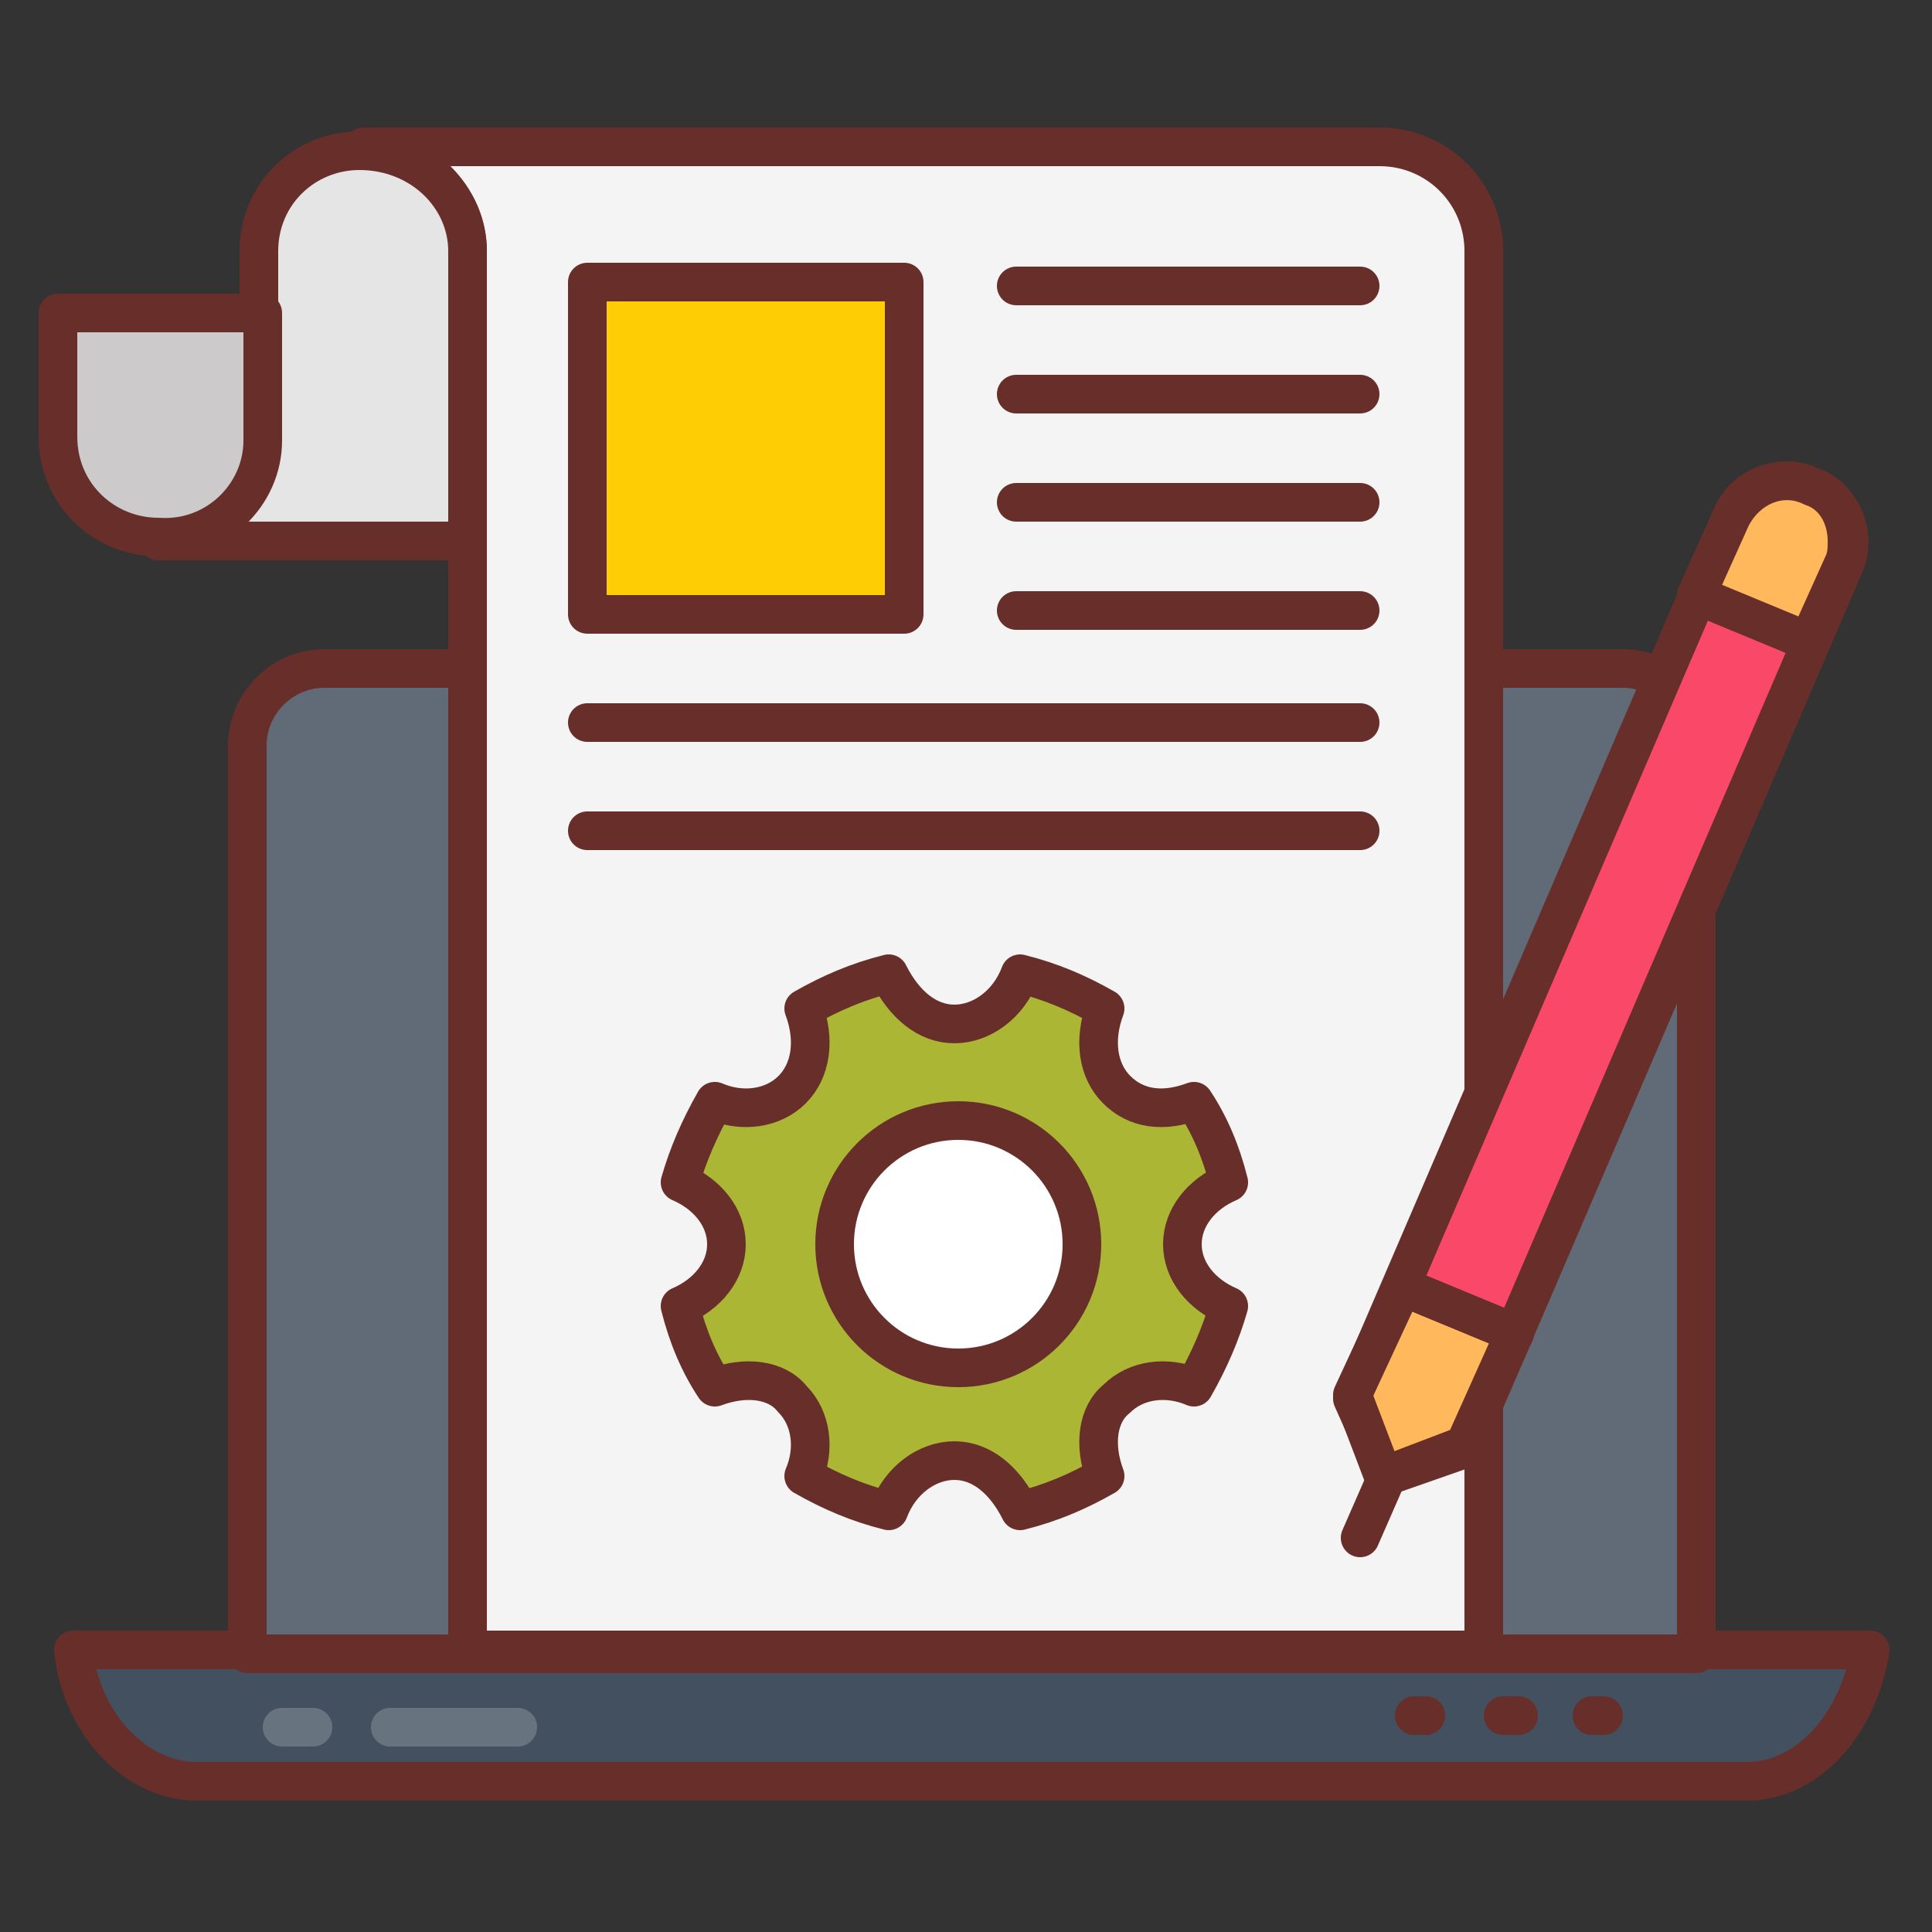
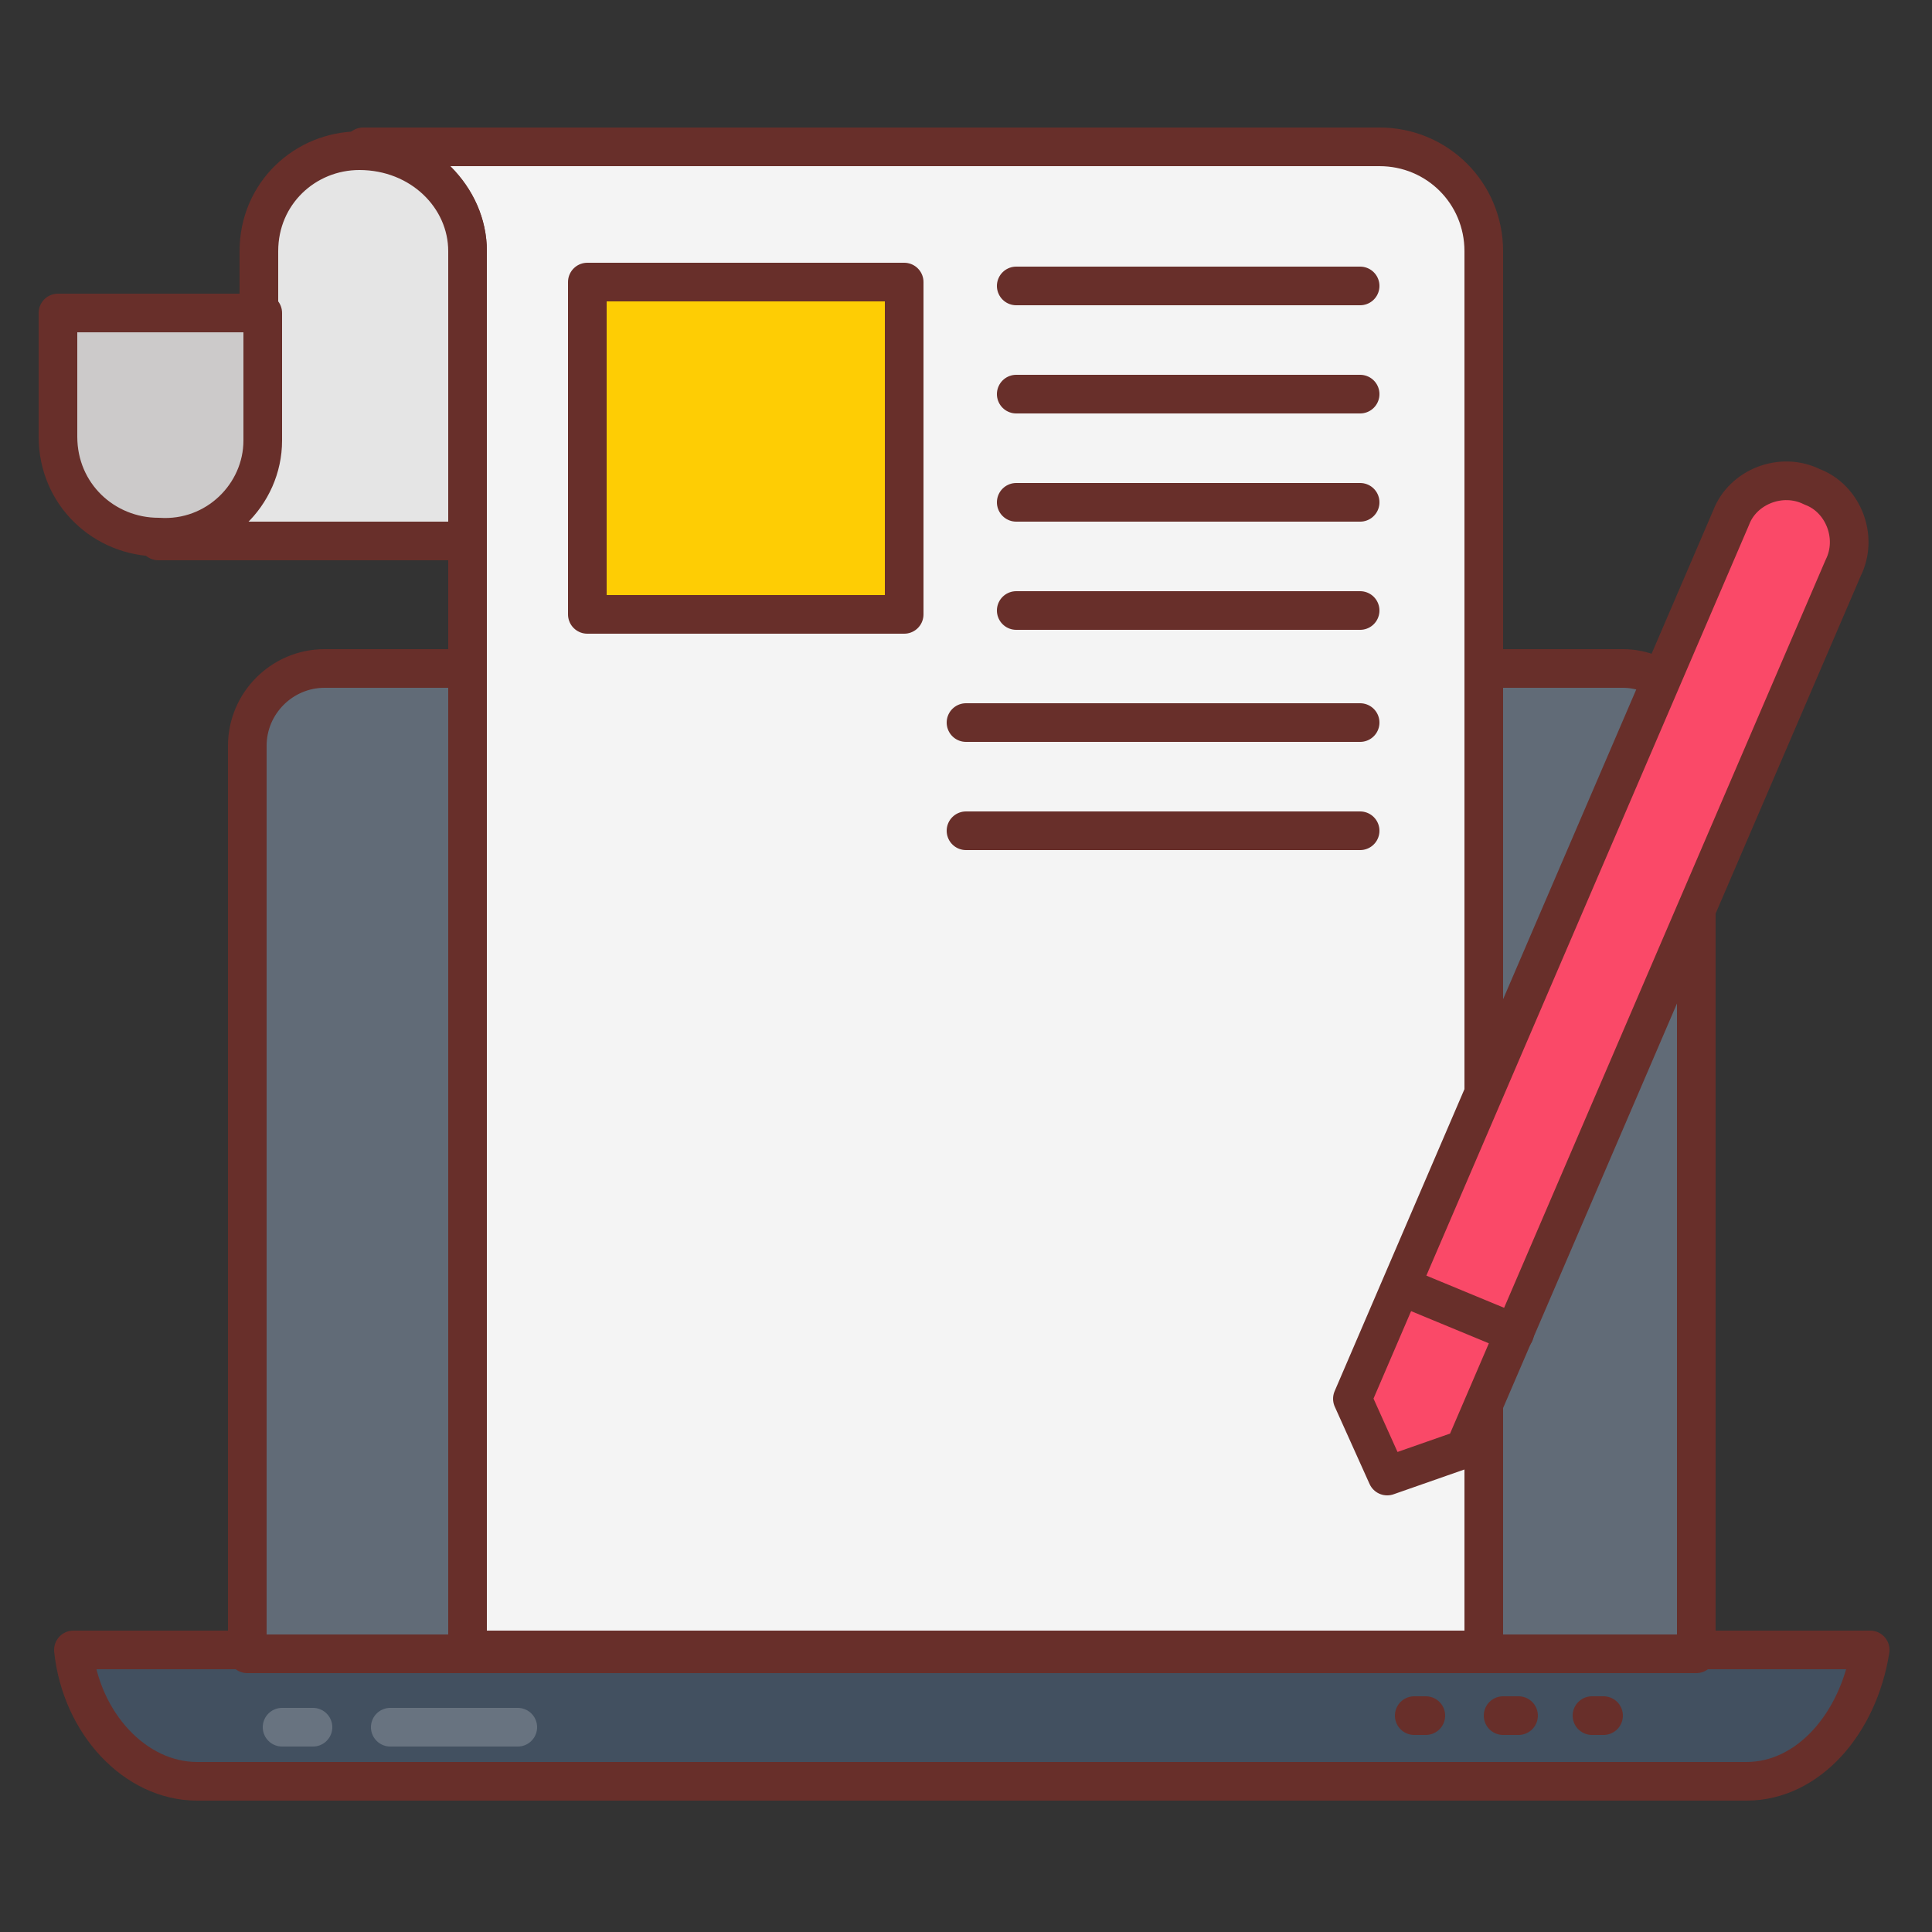
<svg xmlns="http://www.w3.org/2000/svg" version="1.1" width="512" height="512" x="0" y="0" viewBox="0 0 50 50" style="enable-background:new 0 0 512 512" xml:space="preserve" class="">
  <rect x="0" y="0" width="50" height="50" fill="#333333" stroke="none" />
  <g>
    <g stroke="#682f2a" stroke-linecap="round" stroke-linejoin="round" stroke-miterlimit="10">
      <path fill="#425060" d="M1.9 42.7c.2 1.9 1.6 3.4 3.2 3.4h40.1c1.6 0 2.9-1.5 3.2-3.4z" opacity="1" data-original="#425060" class="" />
      <path fill="#616b77" d="M42 17.3H8.4c-1.1 0-2 .9-2 2v23.5h37.5V19.2c0-1.1-.9-1.9-1.9-1.9z" opacity="1" data-original="#616b77" />
      <g fill="none">
        <path d="M36.6 44.4h.3M41.2 44.4h.3M38.9 44.4h.4" fill="" opacity="1" />
      </g>
      <path fill="#f4f4f4" d="M12.1 6.5v36.2h26.3V6.5c0-1.5-1.2-2.7-2.7-2.7H9.4c1.5.1 2.7 1.3 2.7 2.7z" opacity="1" data-original="#f4f4f4" class="" />
      <path fill="#e5e5e5" d="M12.1 6.5V14h-8c1.5 0 2.6-1.2 2.6-2.6V6.5c0-1.5 1.2-2.6 2.6-2.6 1.6 0 2.8 1.2 2.8 2.6z" opacity="1" data-original="#e5e5e5" />
      <path fill="#cccaca" d="M6.8 11.4V8.1H1.5v3.2c0 1.5 1.2 2.6 2.6 2.6 1.5.1 2.7-1.1 2.7-2.5z" opacity="1" data-original="#cccaca" />
      <path fill="#fecd04" d="M15.2 7.3h8.2v8.6h-8.2z" opacity="1" data-original="#fecd04" />
      <path fill="#ffffff" d="M26.3 7.4h8.9M26.3 10.2h8.9M26.3 13h8.9M26.3 15.8h8.9" opacity="1" data-original="#ffffff" class="" />
      <g fill="#fff">
        <path d="M25 18.7h10.2M25 21.5h10.2" fill="#ffffff" opacity="1" data-original="#ffffff" class="" />
      </g>
      <g fill="#fff">
-         <path d="M15.2 18.7H25M15.2 21.5H25" fill="#ffffff" opacity="1" data-original="#ffffff" class="" />
-       </g>
+         </g>
      <path fill="#fa4968" d="m35.9 38.2-.9-2 9.8-22.8c.3-.8 1.3-1.2 2.1-.8.8.3 1.2 1.3.8 2.1l-9.8 22.8z" opacity="1" data-original="#fa4968" />
-       <path fill="#ffb95c" d="m39.2 34.5-1.3 2.9-2.1.8-.8-2.1 1.3-2.8zM47.8 14c0 .2 0 .4-.1.6l-.9 2-2.9-1.2.9-2c.4-.8 1.3-1.2 2.1-.8.6.2.9.8.9 1.4z" opacity="1" data-original="#ffb95c" />
-       <path fill="#ffffff" d="m35.9 38.2-.7 1.6" opacity="1" data-original="#ffffff" class="" />
      <path fill="#ffffff" d="m36.3 33.3 2.9 1.2" opacity="1" data-original="#ffffff" class="" />
    </g>
-     <path fill="#abb734" stroke="#682f2a" stroke-linecap="round" stroke-linejoin="round" stroke-miterlimit="10" d="M30.6 32.2c0-.7.5-1.3 1.2-1.6-.2-.8-.5-1.5-.9-2.1-.8.3-1.5.2-2-.3s-.6-1.3-.3-2.1c-.7-.4-1.4-.7-2.2-.9-.3.8-1 1.3-1.7 1.3s-1.3-.5-1.7-1.3c-.8.2-1.5.5-2.2.9.3.8.2 1.6-.3 2.1s-1.3.6-2 .3c-.4.7-.7 1.4-.9 2.1.7.3 1.2.9 1.2 1.6s-.5 1.3-1.2 1.6c.2.8.5 1.5.9 2.1.8-.3 1.6-.2 2 .3.5.5.6 1.3.3 2 .7.4 1.4.7 2.2.9.3-.8 1-1.3 1.7-1.3s1.3.5 1.7 1.3c.8-.2 1.5-.5 2.2-.9-.3-.8-.2-1.6.3-2 .5-.5 1.3-.6 2-.3.4-.7.7-1.4.9-2.1-.7-.3-1.2-.9-1.2-1.6z" opacity="1" data-original="#abb734" />
-     <circle cx="24.8" cy="32.2" r="3.2" fill="#ffffff" stroke="#682f2a" stroke-linecap="round" stroke-linejoin="round" stroke-miterlimit="10" opacity="1" data-original="#ffffff" class="" />
    <g style="opacity:.2;fill:none;stroke:#fff;stroke-linecap:round;stroke-linejoin:round;stroke-miterlimit:10">
      <path d="M8.1 44.7h-.8M13.4 44.7h-3.3" fill="#000000" opacity="1" data-original="#000000" />
    </g>
  </g>
</svg>